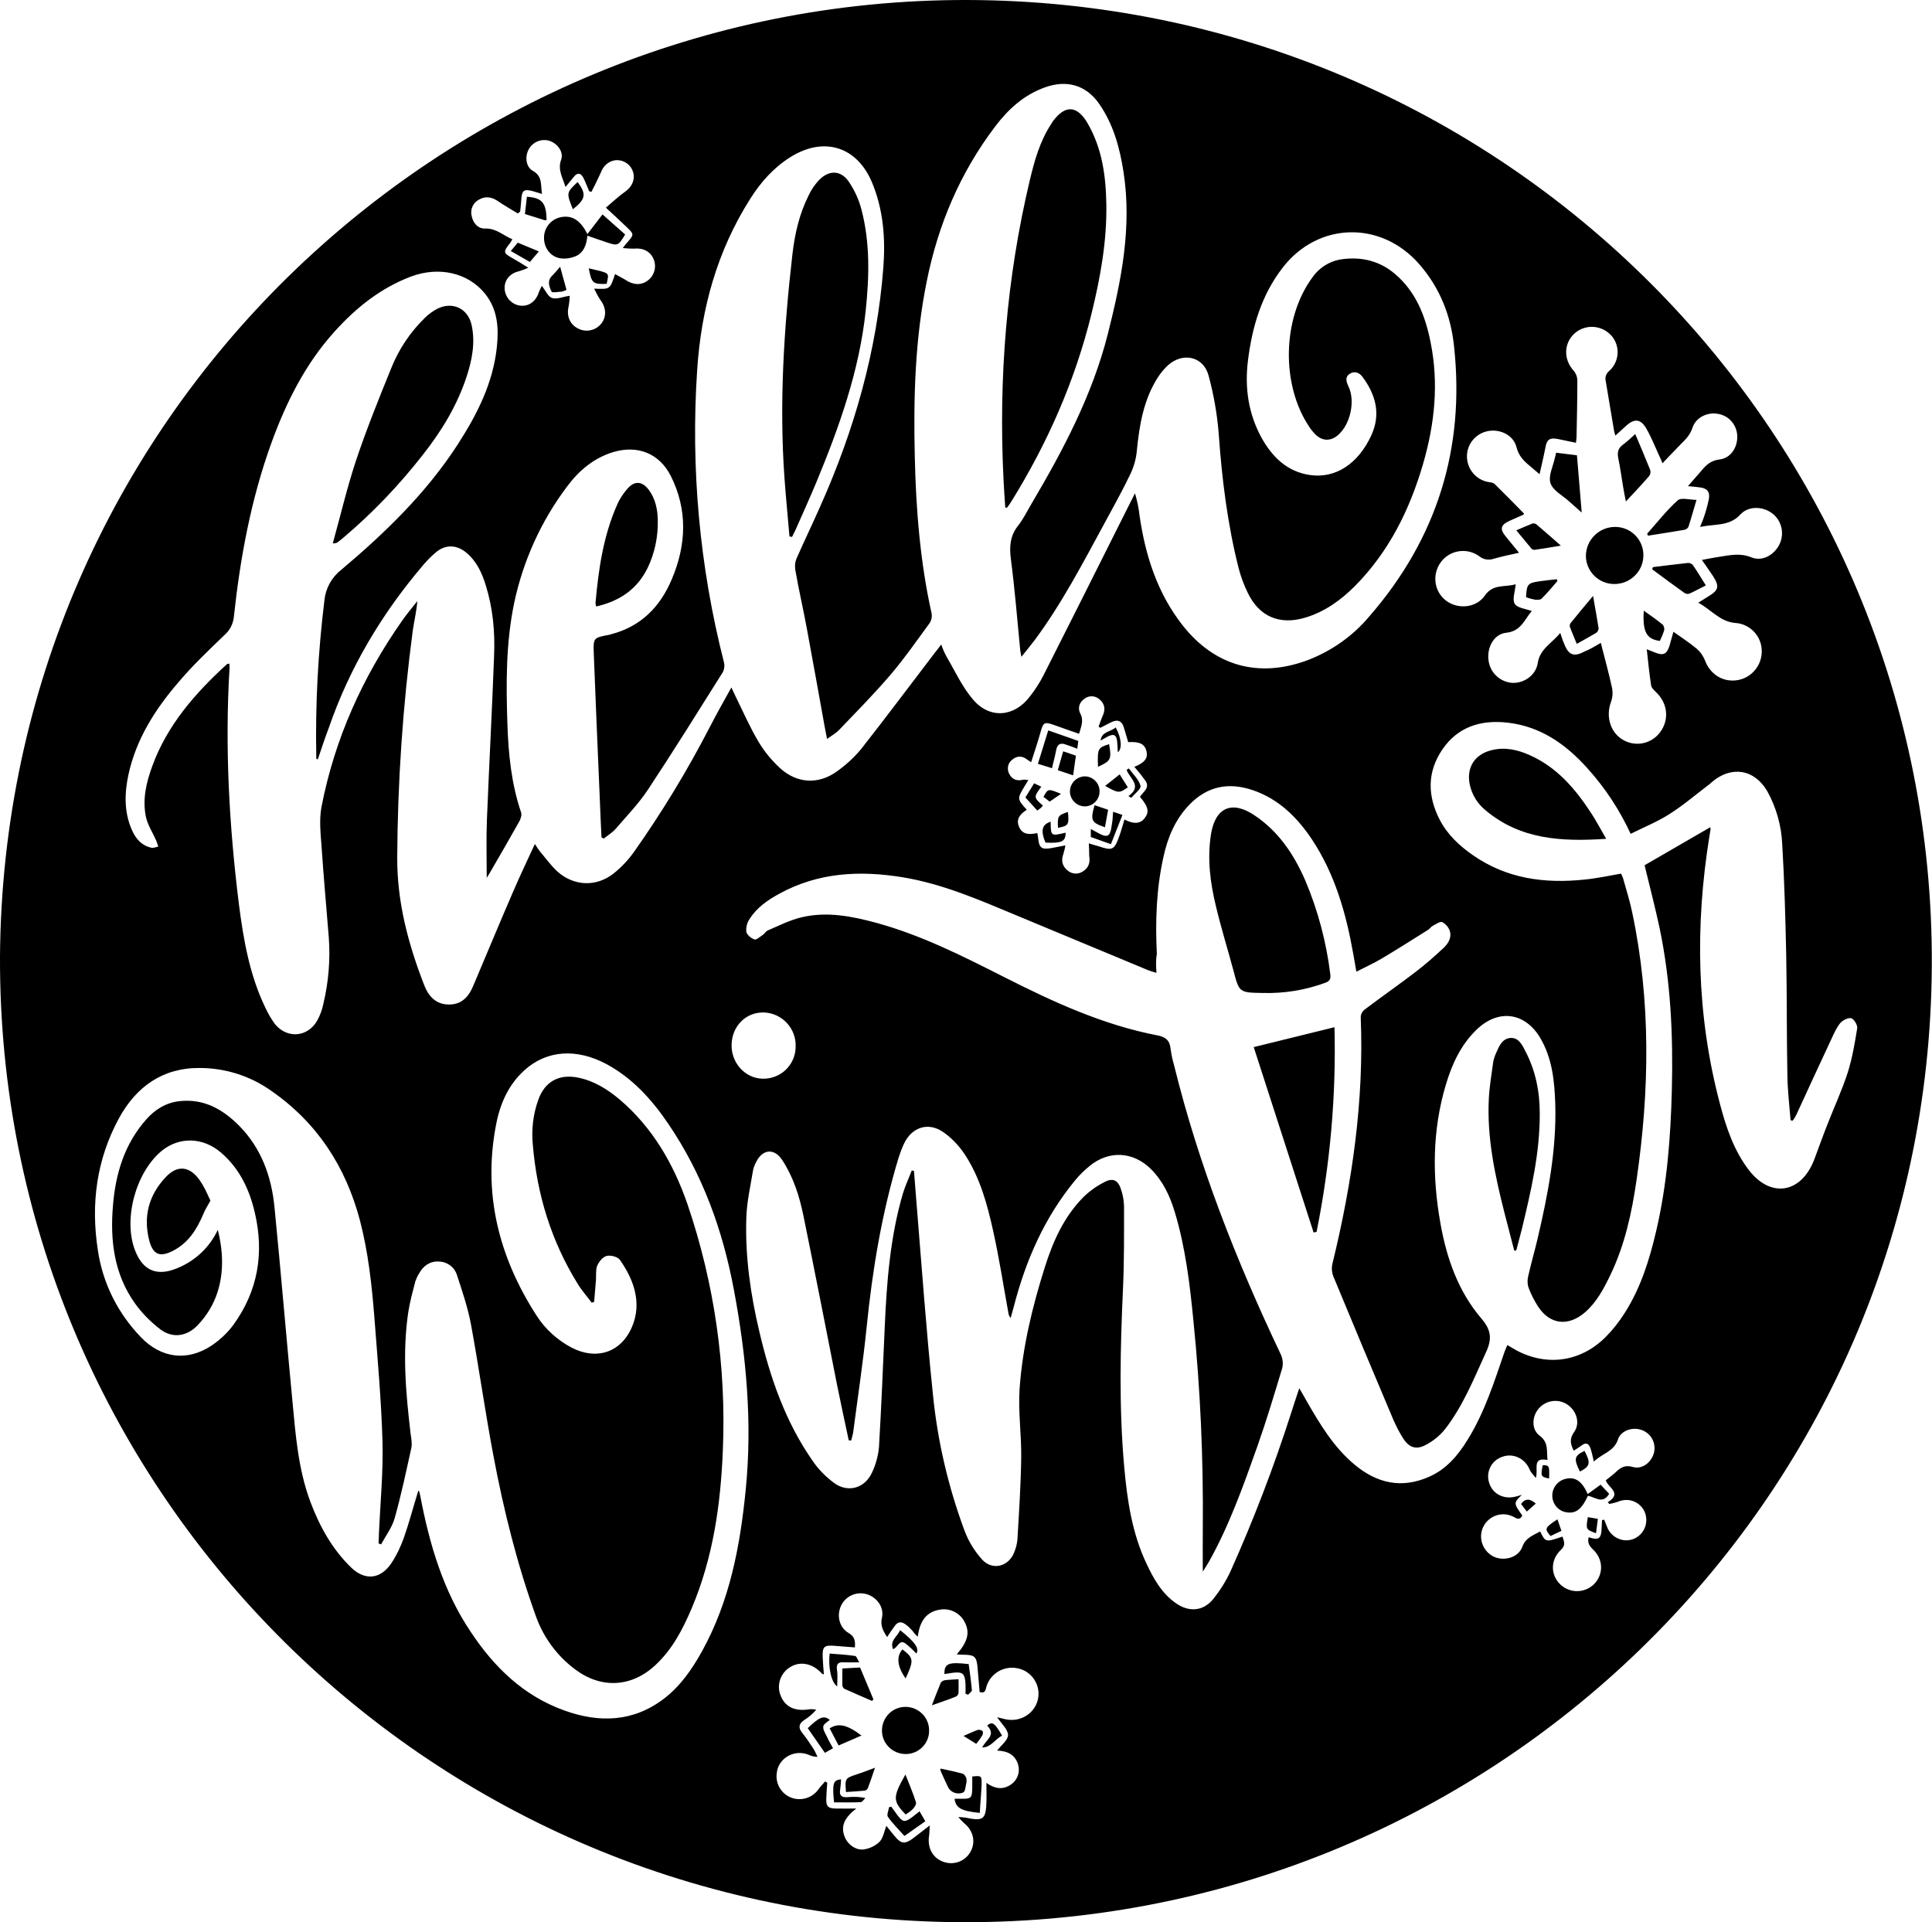
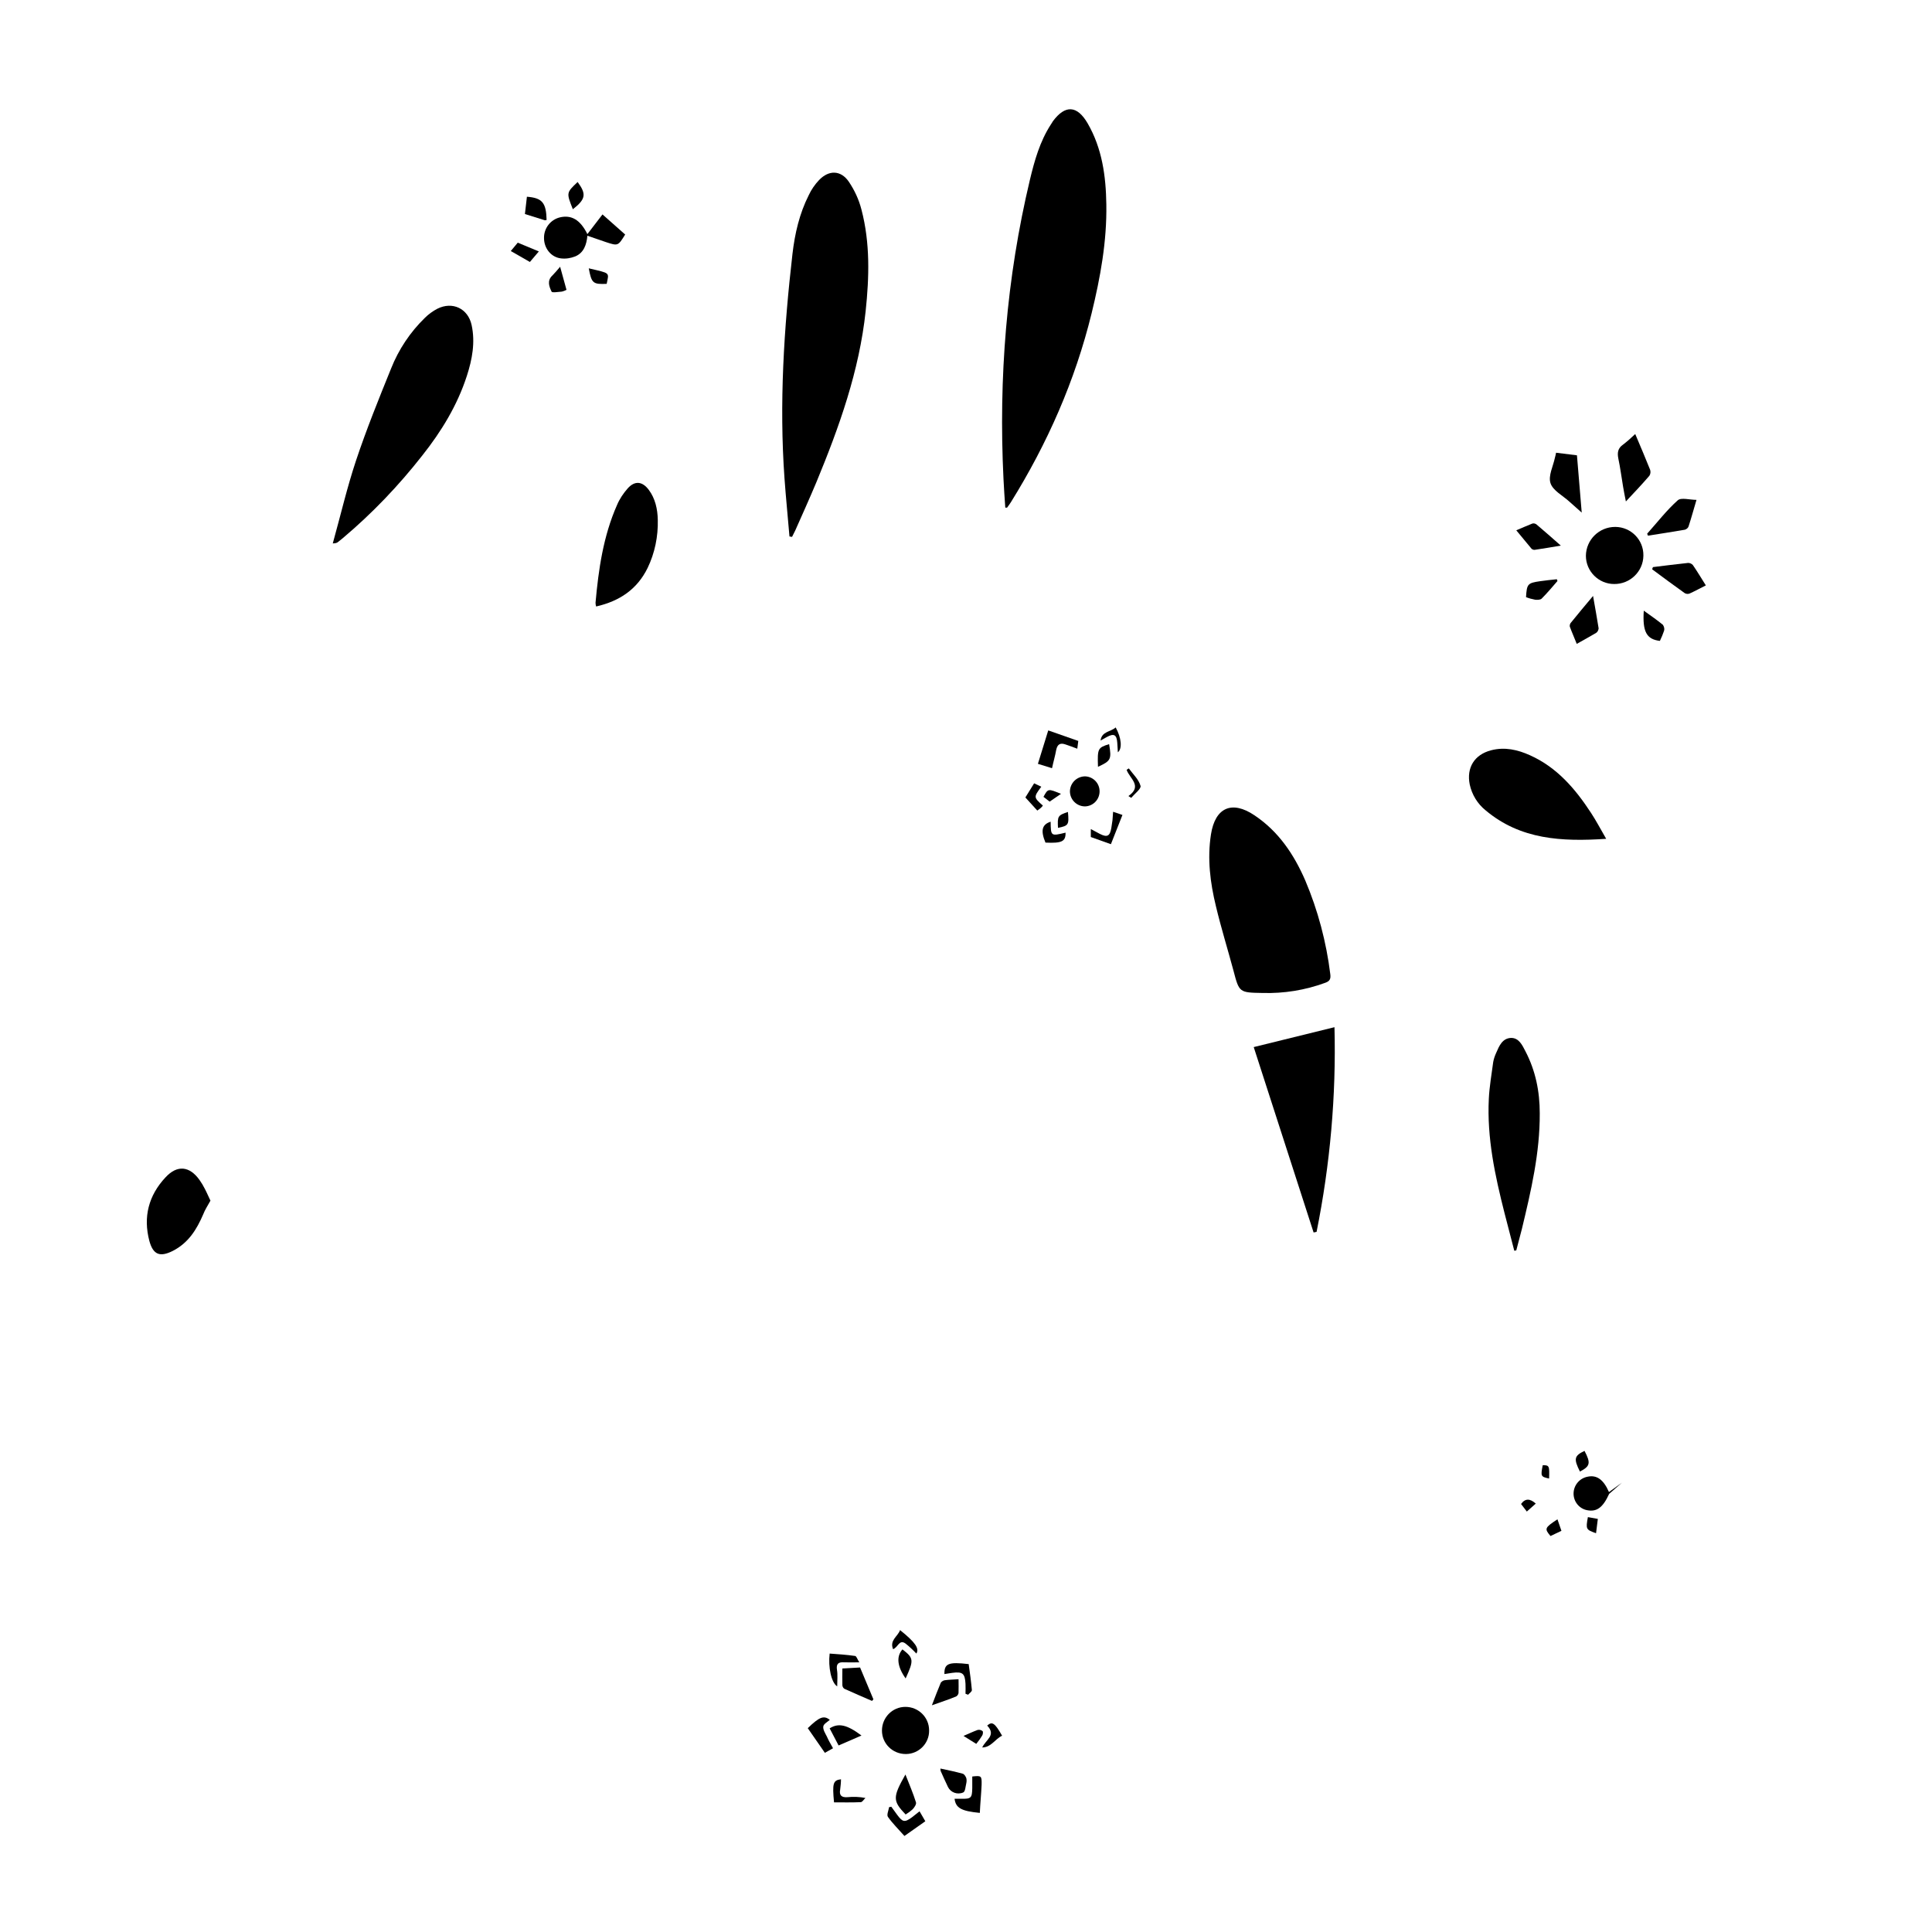
<svg xmlns="http://www.w3.org/2000/svg" xml:space="preserve" style="enable-background:new 0 0 971.3 966.3;" viewBox="0 0 971.3 966.3" y="0px" x="0px" id="Layer_1" version="1.1">
  <title>HelloWinter1</title>
-   <path d="M0,480.7C2,211.2,222.2-0.3,485.9,0c269.8,0.4,486.8,218.7,485.3,485.7c-1.5,269.6-223.5,484.6-493,480.6  C213.1,962.3-1,746.7,0,480.7z M159.8,381.7l-0.7-0.1c-0.1-0.5-0.1-1-0.1-1.5c-0.5-26.2,0.9-52.3,4.1-78.3c0.6-6,3.6-11.5,8.3-15.2  c22.2-18.7,43-38.8,58.8-63.3c9.7-15,17.7-30.8,19.6-48.9c1-9.6,0.4-18.9-6-26.8c-8.5-10.5-23.1-13.8-37.1-8.6  c-15.4,5.8-27.8,15.8-38.6,27.8c-14.7,16.3-24.3,35.6-31.7,56c-10.2,28.2-15.6,57.4-18.8,87c-0.3,3.7-2,7.1-4.8,9.5  c-8,7.7-16,15.3-23.1,23.7c-11.7,13.6-21.2,28.5-25.1,46.3c-2,9.3-2.3,18.7,1.6,27.7c1.9,4.5,4.9,8.1,10,9.2c1,0.2,2.3-0.4,3.4-0.6  c-0.4-1-0.7-2.1-1.1-3.1c-1.7-3.9-4.2-7.6-5.1-11.7c-1.9-8.7,0.1-17.3,3.1-25.5c7.5-20.7,21.6-36.8,37.6-51.4  c0.2-0.2,0.7-0.1,1.2-0.3c0.1,0.7,0.1,1.5,0.1,2.2c-2.4,39.7-0.2,79.3,4.7,118.7c2.3,18,5.4,35.8,13.4,52.3c1.3,2.8,2.9,5.5,4.7,8  c6.1,7.5,16.4,6.7,21.2-1.6c1.5-2.7,2.6-5.6,3.2-8.7c2.6-10.9,3.5-22.1,2.7-33.2c-1.2-15.1-2.6-30.1-3.6-45.2  c-0.5-6.8-1.3-13.8-0.1-20.3c6.6-34.3,20.7-65.5,40.8-94.1c2.3-3.3,5-6.4,7.4-9.5c-0.4,5.2-1.6,10-2.3,14.9  c-5,37.8-7.6,75.9-7.8,114.1c-0.1,22.4,5.6,43.7,13.7,64.4c2.2,5.5,6,9.5,12.6,9.4c6.4-0.1,9.8-4.2,12-9.6c6.8-16,13.4-32,20.3-47.9  c3.3-7.6,6.8-15,10.6-23.2c1.1,1.7,1.8,2.8,2.6,3.8c2.9,3.4,5.5,7.1,8.8,10.1c8.2,7.3,19.4,7.8,28.1,1c4-3.2,7.5-6.9,10.4-11  c14.1-20,26.8-40.9,38-62.6c3.4-6.6,7-13,10.9-20c1,2.1,1.6,3.5,2.3,4.9c3.7,7.5,7.1,15.3,11.4,22.5c2.9,4.9,6.6,9.3,10.8,13.2  c8.6,7.8,19.4,8.3,28.7,1.5c4.5-3.2,8.5-6.9,12-11.1c12.5-15.9,24.6-32.1,36.9-48.2c1-1.3,2.1-2.6,3.4-4.4c0.7,2.1,1.6,4.1,2.6,6  c4.3,7.3,7.9,15.3,13.4,21.7c8.4,9.9,20.8,8.8,28.6-1.6c2.6-3.3,4.9-6.9,6.8-10.6c12.7-25.1,25.3-50.2,37.9-75.4l8.1-16.1  c1.1,3.7,1.9,7.4,2.3,11.2c2.9,20,8.9,38.9,21.6,55.1c16.1,20.5,38.1,26.7,62.6,17.7c12.2-4.6,23-12.2,31.3-22.1  c34-39.1,48.2-84.5,42.6-135.9c-1.6-15.3-7.1-29.3-17.4-41.1c-19.2-22.1-50.9-21.4-68.7,1.6c-10.7,13.8-15.4,29.8-17.5,46.8  c-1.7,13.7,0.2,26.7,6.9,38.9c5.4,9.6,12.8,16.9,24.2,18.6c12.9,1.9,24.3-5.6,30.9-19.9c4.9-10.6,2.3-20.3-4.3-29.3  c-1.6-2.2-4-3.3-6.5-1.7s-1.8,3.9-0.7,6.3c3.6,7.3,1,19.2-5.2,24.5c-3.8,3.3-8.1,3.1-11.6-0.5c-1-1.1-2-2.2-2.8-3.5  c-14.3-21.1-13.7-54.5,1.4-75.1c3.5-5.1,9-8.5,15.1-9.3c9.8-1.3,18.9,0.9,26.5,7.4c10.6,9,15.3,21.2,17.9,34.3  c4.2,20.6,2.1,41-3.7,61c-6.7,23.1-17.2,44.4-34.4,61.7c-7.1,7.1-15.2,12.9-24.9,15.8c-13,3.9-23.3-0.6-29-12.7  c-1.9-3.9-3.4-8-4.5-12.2c-5.6-22.2-8.4-44.8-10-67.6c-0.8-9.9-2.5-19.6-5.1-29.2c-2.6-9.7-13-11.9-20.5-5.1  c-1.8,1.7-3.4,3.6-4.8,5.7c-7.4,11.4-9.5,24.3-10.8,37.5c-0.4,4-1.5,7.9-3.3,11.6c-4,8.4-8.6,16.5-13,24.7  c-10.9,20-21.4,40.3-35.1,58.7c-2,2.6-4.1,5.2-6.6,8.3c-0.3-1.7-0.5-2.5-0.6-3.4c-1.5-15.3-2.7-30.6-4.7-45.8  c-0.8-6.2-0.4-11.6,3.6-16.7c2.7-3.4,4.6-7.4,6.8-11.1c15.9-26.9,30.5-54.5,38.3-85.1c6.8-26.9,12.3-53.9,7.9-81.9  c-1.9-12.1-5.1-23.8-12.2-34c-6.6-9.5-16.3-12.2-27.2-8.3c-10.7,3.8-18.5,11-25.1,19.7c-17.6,23.2-28.7,49.4-34.4,77.9  c-5.9,29.1-6.7,58.5-6,88.1c0.6,26.6,2.7,53,8.5,79c0.2,1.8-0.2,3.6-1.3,5c-6.3,8.6-12.4,17.4-19.3,25.5  c-8.2,9.6-17.1,18.6-25.9,27.8c-1.6,1.7-3.8,2.9-6.1,4.6c-0.5-2.5-0.8-4-1.1-5.6c-3-16.7-6-33.4-9.1-50.1  c-1.8-9.8-4.1-19.6-5.8-29.5c-0.3-2.1,0-4.2,0.9-6.1c3.8-8.6,7.9-17.1,11.7-25.7c17.1-38.3,28.5-78.2,31.7-120.1  c1.1-14.6,0-29-5.7-42.7c-7.6-18.1-24.2-23.2-40.9-12.8c-8.5,5.3-15,12.6-20.3,21c-16.7,26.3-24.7,55.3-26.7,86.1  c-3.3,49.3,1.2,98.8,13.4,146.7c0.5,1.7,0.3,3.6-0.5,5.2c-12.4,19.7-24.7,39.5-37.6,59c-4.7,7.1-10.7,13.3-16.3,19.8  c-1.7,1.9-4,3.3-6,4.9l-1.1-0.7c-0.3-6.8-0.7-13.5-0.9-20.3c-1-24.1-2.1-48.3-3-72.4c-0.3-7.6,0.1-7.6,7.4-9c0.5-0.1,1-0.2,1.5-0.4  c14.9-3.9,24.5-13.8,30.3-27.5c7.4-17.4,8.1-35-0.5-52.1c-5.8-11.4-16.8-15.6-29-11.9c-9.8,3-17.3,9.4-23.2,17.4  c-13,17.3-22,37.2-26.5,58.4c-4.2,20.2-4.1,40.6-3.4,61.1c0.5,15,2,29.9,6.9,44.3c0.4,1.2-0.2,3.1-0.9,4.4  c-4.8,8.6-9.8,17.2-14.8,25.8c-0.6,1.1-1.3,2.1-1.6,2.6c0-9.6-0.3-19.5,0.1-29.4c1.1-27.5,2.6-55,3.6-82.4  c0.5-11.9-0.6-23.8-4.2-35.3c-1.9-6.2-4.6-12.1-9.8-16.4c-4.8-4-10.5-4.2-15.3-0.1c-2.5,2.1-4.7,4.4-6.8,6.9  c-20.6,24.3-36.6,51.2-47,81.3C163.4,370.9,161.6,376.3,159.8,381.7L159.8,381.7z M581.4,489.1c-1.8-0.6-3.1-0.9-4.3-1.4  c-22.3-9.3-44.5-18.5-66.8-27.8c-18.2-7.6-36.4-15.5-56.1-18.8c-21.7-3.6-42.7-2.6-62.4,8.2c-5.9,3.2-11.3,7-14.9,12.6  c-1.3,1.9-1.9,4.2-1.7,6.5c0.2,1.5,2.4,3.3,4.1,3.9c1,0.3,2.8-1.4,4.2-2.3c0.9-0.6,1.5-1.8,2.4-2.2c5.6-2.4,11.1-5.2,16.9-6.6  c12.8-3.1,25.5-0.6,38,2.8c22.5,6.2,43.1,16.6,63.8,27.1c24.7,12.5,49.7,24.1,77.2,29.4c4.2,0.8,6.3,2.5,6.7,6.8  c0.4,2.7,0.9,5.4,1.7,8c12.4,50.5,31.4,98.6,53.7,145.6c1,2.2,1.3,4.7,0.7,7c-4,13.2-7.9,26.3-12.5,39.3c-7,19.7-14,39.5-24.3,57.9  c-0.9,1.6-2,3.2-3.1,5c0-7.7-0.1-14.8,0-22c0.3-34.7-1.2-69.4-4.7-103.9c-1.8-18.5-4-37-9.4-54.9c-2.4-8-5.9-15.5-12-21.6  c-8.9-8.8-21-9.5-30.7-1.6c-2.7,2.2-5.2,4.6-7.4,7.3c-15.4,18.7-24.8,40.2-30.8,63.4c-0.5,2-1.1,3.9-1.6,5.8  c-0.7-0.8-1.1-1.8-1.2-2.9c-2.5-13.7-4.6-27.4-7.6-40.9s-6.6-26.8-14.3-38.5c-3-4.5-6.8-8.5-11.3-11.5c-7.4-4.8-15.4-1.9-19.2,6.1  c-1.1,2.4-2,4.8-2.8,7.3c-8.4,27.8-13.1,56.2-16,85c-1.8,17.7-4.5,35.4-6.8,53.1c-0.3,1.3-0.6,2.6-1,3.9l-1.2-0.1  c-2-9.3-4-18.6-5.9-28c-5.6-28.3-11.1-56.7-16.9-85c-2-9.8-5.1-19.5-10.7-28c-4-6-9.8-5.4-13,1c-0.7,1.3-1.3,2.7-1.6,4.2  c-1.3,8-3.2,16.1-3.4,24.2c-0.6,19.2,2.1,38.1,6.5,56.7c5.4,23.1,13,45.3,26.7,65c3,4.5,6.9,8.4,11.3,11.6c7,4.8,15.2,2.2,18.7-5.5  c1.9-4,3.1-8.4,3.5-12.8c1.2-20.2,2-40.3,2.9-60.5c1-22.6,2.7-45,9.1-66.9c1.2-4,3-7.8,4.5-11.7l1.1,0.3c0.4,4.7,0.7,9.3,1.1,14  c2.7,32.7,5,65.5,8.4,98.1c2.3,23.5,7.7,46.6,15.9,68.7c2,5.4,5.1,10.4,9,14.7c5.3,5.6,13.5,3.2,16.1-4.1c0.8-2,1.3-4,1.5-6.1  c0.8-13.6,1.7-27.2,1.9-40.8c0.2-11.8-1.6-23.6-0.8-35.2c1.5-20.8,6.4-41.1,12.7-61c4.1-13,9.6-25.3,19.4-35.2  c3.3-3.2,7-5.8,11.1-7.8c3.9-1.9,6.4-0.4,7.7,3.7c1,2.8,1.5,5.7,1.6,8.7c0,13.6,0.1,27.3-0.5,40.9c-1.4,30.1-2.1,60.2,0.6,90.3  c1.5,16.6,3.9,33,11.1,48.3c3.6,7.7,7.7,15.1,14.9,20.1c6.7,4.7,13.9,4,18.9-2.3c3.4-4.3,6.3-8.9,8.6-13.9  c11.5-25.7,21.6-52,30.2-78.8c1.3-4,2.6-8.1,4.3-13.1c1.6,2.7,2.6,4.5,3.6,6.3c6.8,11.8,13.7,23.4,24.3,32.2  c11.2,9.3,23.5,12.1,37.2,6.1c8.8-3.8,14.7-10.8,19.6-18.8c8.5-13.7,13.3-29,18.5-44.1c0.4-1.1,0.9-2.1,1.4-3.4l2.7,1.6  c15.7,9.4,33.6,7.4,46.6-5.5c3.7-3.7,6.9-7.8,9.7-12.2c8.1-12.7,12.5-26.9,15.9-41.5c5.4-23.2,7.2-46.8,7.8-70.4  c0.7-27.3-0.5-54.5-6.1-81.4c-2.3-10.8-5.1-21.4-7.6-31.8l33-19.1c0.1,0.2,0.1,0.5,0.2,0.8c-0.2,1.2-0.4,2.5-0.6,3.7  c-7.3,45.2-6.5,90.1,5.3,134.6c3.1,11.8,7,23.4,14.5,33.2c10.8,14.1,25.9,11.9,32.6-4.5c0.3-0.7,0.5-1.4,0.8-2.1  c2-5.3,3.9-10.7,6-16c3.4-8.8,7.4-17.3,10.3-26.3c2.3-7.2,3.6-14.9,4.8-22.4c0.2-1.6-1.6-4.6-3-5s-4.3,1-5.5,2.4  c-1.9,2.3-3.2,5.3-4.5,8.1c-5.9,12.6-11.7,25.2-17.5,37.8c-0.5,1.1-1.2,2.2-1.9,3.2l-1.1-0.2c-0.6-7.5-1.5-15-1.6-22.5  c-0.4-20.3-0.2-40.7-0.6-61c-0.4-18.4-0.9-36.9-2-55.3c-0.4-9.3-3-18.5-7.5-26.6c-6.5-11.2-18.2-13-28-4.5c-0.5,0.4-0.9,0.9-1.4,1.2  c-6.6,5-13,10.5-20,14.9c-6,3.8-12.7,6.5-19.3,9.8c-5.5-11.9-12.7-22.9-21.5-32.7c-10.9-12.2-23.6-21.3-40.4-23.2  c-13.3-1.5-24.9,2-32.7,13.4s-7.6,23.5-1.3,35.6c3.9,7.4,9.9,13,16.7,17.7c17,11.8,36,14.3,56,12.2c6.1-0.6,12.2-1.9,18.4-3  c0.4,0.8,0.7,1.6,1,2.4c1.6,5.7,3.4,11.4,4.6,17.2c9.4,44.6,8.7,89.4,2.2,134.2c-2.4,16.6-5.9,32.9-13.3,48.2  c-3.3,6.8-6.8,13.5-12.7,18.6c-8.5,7.3-17.8,6.1-23.7-3.2c-1.8-2.8-3.3-5.8-4.5-8.9c-0.7-1.8-0.8-3.8-0.4-5.7  c1.4-6.3,3.2-12.5,4.7-18.8c5.3-22.5,9.7-45.1,9-68.3c-0.4-11.5-1.5-22.7-7.5-33c-7.6-12.9-20.9-14.8-31.8-4.5  c-8.1,7.7-12.6,17.5-15.7,27.9c-6.9,23-6.9,46.5-2.7,69.9c3.1,17.4,8.9,34,20.5,47.6c5.2,6,5.4,10.6,2.3,17.2  c-6.1,13.3-11.5,26.9-20.6,38.6c-2.6,3.2-5.8,5.8-9.4,7.7c-5,2.8-8.7,1.5-11.7-3.4c-1.8-2.8-3.3-5.8-4.7-8.9  c-10.2-24.1-20.3-48.2-30.3-72.4c-0.8-2.1-0.9-4.3-0.4-6.4c9.9-40.6,15.9-81.7,14.2-123.7c0-1.5,0.7-2.9,1.9-3.9  c8.6-6.5,17.5-12.7,26.1-19.3c4.7-3.6,9.2-7.6,13.5-11.6c2.4-2.2,4.3-5.2,3.3-8.6c-0.6-1.9-2-3.5-3.8-4.5c-1.1-0.5-3.2,1-4.7,1.8  c-1,0.5-1.6,1.6-2.5,2.1c-7.8,4.9-15.5,9.8-23.4,14.5c-3.9,2.3-8.1,4.2-12.6,6.5c-0.6-3.3-1-6-1.5-8.6c-3.6-20.5-9.2-40.4-20.9-58  c-7.4-11-16.5-20.1-29.5-24.6c-12.3-4.2-23-2.1-32.1,7.3c-7.1,7.4-10.9,16.5-13,26.3c-3.6,16.1-4.1,32.4-3.3,48.8  C581,482.7,581.2,485.6,581.4,489.1z M210.3,749.4c0.4,0.4,0.5,0.4,0.5,0.5c0.2,0.7,0.3,1.4,0.5,2.2c4.6,24.1,11.4,47.5,25.3,68.2  c11.8,17.8,26.5,32.2,47.1,39.6c17.7,6.4,34.8,5.8,50.2-6c8.2-6.3,14-14.7,19-23.7c14-25.3,19.2-52.9,22-81.2  c3.4-34,0.3-67.5-6-100.9c-5.6-29.8-15.7-57.8-32.9-83.1c-8.2-12.1-17.9-22.9-31-30c-15.1-8.1-30.1-7.1-41.3,3  c-8,7.2-12.2,16.7-14.2,26.9c-6.9,34.9,1.2,66.9,20.2,96.4c4.4,6.9,10.5,12.4,17.7,16.2c11.6,6,23,3,29-7.7  c7.1-12.9,2.8-25.8-4.8-36.5c-1.1-1.5-4.6-2.4-6.6-1.9s-3.9,2.9-4.8,5c-0.8,2.1-0.4,4.9-0.6,7.3c-0.3,3.6-0.6,7.2-0.9,10.8l-1.2,0.4  c-2.4-3.2-5.1-6.2-7.2-9.7c-13.2-21.4-20.3-44.7-22.4-69.4c-0.8-7.8,0.1-15.7,2.8-23.1c3.3-9,10.3-12.8,19.7-11  c8.2,1.6,15,5.9,21.2,11.1c16.5,14.1,27,32.3,34,52.5c13.6,39.9,19.6,81.9,17.8,124c-1.1,27.1-4.9,53.8-15.6,79.1  c-4.5,10.6-9.7,20.7-18.3,28.7c-12,11.2-27.3,12-40.4,2.1c-8.9-6.6-15.7-15.8-19.5-26.2c-9.6-26.5-16.4-53.8-21.6-81.5  c-4.1-21.8-7.2-43.8-11.2-65.6c-1.6-8.5-4.4-16.8-7.1-25c-1.3-4-4.9-6.6-9.1-6.7c-4.6-0.2-7.8,2.2-9.9,6c-0.8,1.2-1.4,2.6-1.9,4  c-1.3,5-2.7,10.1-3.5,15.2c-3.1,20.4-1.3,40.8,1.1,61.1c0.3,2.5,0.9,5,0.4,7.4c-2.6,11.8-5.1,23.7-8.4,35.4  c-1.3,4.6-4.5,8.8-6.8,13.1l-1.3-0.5c0.1-1.7,0.2-3.4,0.2-5.1c0.7-15.3,2.2-30.7,1.8-46c-0.6-20.9-2.5-41.8-4.1-62.7  c-1.3-16.4-3.1-32.8-7.3-48.8c-7.2-27-21.6-49.1-44.8-65.1c-10.5-7.4-23-11.3-35.8-11.3c-18.6-0.1-31.9,9.5-40.5,25.3  c-11.3,20.8-14.2,43.1-10.6,66.3c2.4,16.5,10,31.7,21.6,43.7c10.2,10.7,23.5,12.4,35.8,4.1c4.1-2.8,7.7-6.2,10.7-10.2  c12.4-17.1,15.6-36.1,10.8-56.5c-2.7-11.6-7.6-22-16.8-30s-21-8.2-29.8-1.2c-13.2,10.7-19.7,34.5-13.6,50.2c3.9,10.2,11,13.2,21.1,9  c9-3.6,16.4-10.5,20.5-19.3c1,3.9,1.7,8,2,12c0.9,13.5-2.5,25.8-12.1,35.9c-5.4,5.7-12.7,6.8-18.9,2c-4.8-3.7-9.1-8-12.6-12.9  c-10.6-14.8-12.6-31.8-11.1-49.3c1.3-16,5.8-30.9,16.7-43.2c4.4-5,9.8-8.4,16.6-9.2c12.2-1.4,21.7,3.9,30,12.2  c11.3,11.4,16.4,25.7,17.9,41.1c3.2,32.4,5.9,64.9,9,97.3c1.6,17.1,2.9,34.3,9,50.7c4.7,12.5,11,23.9,20.6,33.2  c7,6.7,14.8,5.8,20.2-2.3c2.6-3.9,4.6-8.2,6.2-12.6C205.7,765.5,207.8,757.5,210.3,749.4L210.3,749.4z M804.8,323.2  c2,8,4.1,15.4,5.7,22.9c0.4,2.4,0.2,4.8-0.7,7.1c-2.6,7.4,0,15.5,6.6,19c6.3,3.4,14.1,1.6,18.3-4.2c4.6-6.3,3.7-14.4-2-19.9  c-1-1-2.4-2.2-2.6-3.5c-0.9-5.8-1.5-11.7-2.2-18.2c1.8,0.7,2.8,1.1,3.8,1.5c4.5,1.9,6.3,1.1,7.7-3.5c0.6-2.1,1.2-4.2,1.9-6.8  c4.2,3,8.2,5.6,11.8,8.6c1.8,1.6,3.2,3.6,4.1,5.9c2.6,7,9.2,11.1,16.5,9.8c7.1-1.3,12.2-7.6,12-14.8c-0.1-7.3-5.8-13.3-13-13.9  c-7.9-0.5-12.2-6.6-18.9-10.2c2.2-1.4,3.7-2.3,5.1-3.2c5.2-3.1,5.6-5,2.3-10.2c-1.7-2.6-3.6-5.2-5.6-8.1c3.3-0.6,6.1-1.2,8.9-1.6  c5.3-0.8,10.4-2,16,0.3s11.6-1.3,14.2-6.7c2.5-5.4,1-11.8-3.7-15.4c-4.9-3.7-12.1-3.8-16.1,0.6c-5.5,6-12.7,4.6-20.2,6.2  c0.8-2.1,1.4-3.3,1.8-4.6c1.1-3,1.9-6.1,2.6-9.3c0.7-3.8-0.9-5.6-4.7-6c-1.7-0.2-3.3-0.4-5.8-0.6c2.6-3,4.7-5.4,6.8-7.8  c2.4-2.9,4.8-5.1,9-5.6c5.6-0.6,9.1-5.9,9-11.6c-0.1-5.6-4-10.3-9.5-11.3c-5.4-1.1-11.3,1.7-13,6.9c-1.1,3.4-3.2,5.7-5.6,8  c-3.1,3.1-6.1,6.4-9.5,9.9c-0.7-1.7-1.1-2.8-1.7-3.9c-2.1-4.6-4-9.4-6.5-13.7c-2.8-4.8-6-4.9-10-1.3c-1.7,1.5-3.4,3.1-5.5,5  c-0.4-1.5-0.7-2.4-0.8-3.4c-1.4-7.9-2.6-15.9-4-23.9c-0.5-1.9,0.1-3.9,1.7-5.2c5.2-4.6,5.7-12.6,1.1-17.8c-0.2-0.2-0.3-0.3-0.5-0.5  c-5-5-13-5.2-18.2-0.4c-5.3,5-5.3,12.9-0.4,18.4c1.2,1.3,1.9,3,2,4.8c0,9.5-0.2,19.1-0.4,28.6c0,0.9-0.2,1.8-0.3,3  c-3.2-0.7-6.2-1.3-9.1-1.9c-4.2-0.8-5.6,0.3-6.3,4.5c-0.8,4.2-1.8,8.3-2.9,13.2c-2.1-1.8-3.4-2.9-4.7-4c-3.2-2.6-5.8-5.2-6.9-9.6  c-1.5-6-8.1-9.2-14.2-8.1c-6.1,1.1-10.6,6.3-10.7,12.5c-0.1,6.3,4.3,11.9,10.6,13.1c1.2,0.2,2.7,0.3,3.4,1.1  c5,4.9,9.9,9.9,14.7,14.8c-0.3,0.4-0.3,0.6-0.4,0.6c-2.3,1-4.6,2-6.8,3c-4.6,2.1-5.1,4.1-2,7.9c2.1,2.6,4.2,5.1,6.7,8.2  c-4.5,1-8.6,1.8-12.7,3c-2.6,0.9-5.4,0.4-7.5-1.4c-6.3-4.4-15-2.9-19.4,3.5c-4.2,6.1-3,14.4,2.8,18.9c6,4.6,15.3,3.8,19.6-2.5  c4.2-6.1,10.3-4,15.5-5.7c-0.3,3.8-1.8,7.6-0.5,9.8c1.3,2.2,5.4,2.5,8.6,3.7c-3.7,4.2-5.3,10.1-12.8,10.9c-6.1,0.6-9.7,7.1-9,13.5  c0.6,6.3,5.6,11.2,11.9,11.7c6.1,0.3,12-3.9,12.9-10c1.1-7.1,7.1-9.9,11.3-15.1c0.8,2.3,1.3,4,2,5.5c2.2,5.7,4.9,6.7,10.3,3.8  C799.5,326.4,802,324.8,804.8,323.2z M446,823c-2.2-3.3-3.5-6-2.6-9.7c1.2-5.3-2.6-10.4-7.8-11.9c-5.1-1.4-10.5,1-12.8,5.9  c-2.3,5-0.8,11,3.9,13.7c3.1,1.8,3.3,4.1,3.1,7.2c-3.6-0.3-6.9-0.5-10.3-0.8c-5.2-0.4-6.1,0.4-5.9,5.8c0.1,2.8,0.4,5.7,0.6,8.5  c-0.5,0-1-0.2-1.3-0.7c-4.7-4.9-10.8-6-15.8-2.8c-4.8,3-6.8,9.1-4.6,14.3c2.2,5.7,7.3,8,14.4,6.8c1.2-0.1,2.3,0,3.5,0.2  c-1.8,2.1-3.9,3.9-6.2,5.3c-2.5,1.7-3,3.7-1,6.2s3.7,5,5.4,7.6c1,1.4,1.6,3,2.4,4.6c-1.5,0-3-0.3-4.4-1c-7.3-3-15.4,1.7-16.1,9.3  c-0.7,5.2,2.3,10.3,7.2,12.2c5.2,2,11,0.1,14.1-4.6c0.9-1.2,2-2.3,3-3.5l1.1,0.6c-0.2,2.7-0.4,5.4-0.5,8c-0.1,3.9,0.8,4.9,4.7,5  c3.3,0.1,6.5,0,10.4,0c-6,4.6-7.8,8.8-6,13.8c1.4,4.1,5.8,7.5,10.1,6.7c2.9-0.5,5.5-1.8,7.6-3.8c1.8-1.9,2.3-5.1,3.4-8  c1.4,1.7,2.8,3.6,4.3,5.3c3.1,3.8,5.1,4,9.1,1c2.6-1.9,5-3.9,8.4-6.5c-0.1,2.3-0.1,3.7-0.3,5.1c-1,6.2,1.9,11.5,7.5,13.3  c5.2,1.7,10.8-0.5,13.4-5.3c2.7-5,1.2-10.8-3.6-14.5c-0.9-0.9-1.8-1.8-2.6-2.8c2.1,0,4.2,0.3,6.3,0.8c5.8,0.9,7.2-0.2,7.7-5.9  c0.3-4,0.1-8,0.1-12.1c3.9,2.8,8.1,3.8,12.4,0.8c3.2-2.2,4.6-6.1,3.6-9.8c-1.5-5.3-5.6-7.1-10.6-7.2c2-2.7,5.5-5.3,5.5-7.9  c-0.1-2.8-3.3-5.6-5.5-8.9c1.6,0.4,2.8,0.7,4.1,1c8.7,2,17-4.5,16.7-13.2c-0.2-6.3-4.9-11.6-11.1-12.5c-6.5-1.1-12.9,2.7-15,9  c-0.5,1.6-0.4,4-3.5,3c-0.4-4.3-0.7-8.6-1.1-12.9c-0.5-4.8-1.6-5.7-6.3-5.8c-1.3,0-2.5-0.1-4.1-0.2c5.6-6.5,6.7-11,4-16.2  c-2.2-4.4-6.9-6.9-11.7-6.4c-7.7,0.9-10.9,6-11.9,13.7c-1.1-0.9-2-2-2.8-3.1c-0.9-1-1.9-2-3-2.8c-2.2-1.8-4.2-1.9-5.9,0.7  C448.4,819.3,447.3,821,446,823z M765.1,751.5c-4.2,4.1-4.2,4.1,0.2,10.4c-1.4,2.9-3.1,1.2-4.9,0.4c-5.6-2.6-12.2-0.1-14.8,5.5  c-2.5,5.4-0.2,11.8,5,14.6c5.2,2.7,12.7,0.8,14.7-4.7c1.7-4.7,5.5-5.8,9-7.8c2.7,5.5,2.7,5.5,11.2,2.6c0.8,2.3,1.8,4.3-0.7,6.6  c-5.4,5-5.4,12.7-0.3,17.5c4.8,4.5,12.2,4.4,16.9-0.2c4.9-5,4.7-12.6-0.6-17.5c-1.9-1.8-2.8-3.5-2.1-6.1c5,1.7,6.3,0.8,6.5-4.4  c0.1-1.4,0.1-2.8,0.2-4.2l1.1-0.2c0.4,1.1,0.9,2.2,1.3,3.3c2.4,6.8,10.7,9.3,16.1,4.8c3.9-3.2,4.9-8.7,2.4-13.1c-2.8-4.5-8-6.1-13-4  c-1.4,0.5-2.8,0.8-4.2,1.1l-0.8-0.9c7.5-4.6,0.1-7.3-1-11c1.7-1.4,3.4-2.6,4.9-4c2.5-2.4,4.7-3.9,8.7-2.7c4.8,1.4,9.6-2.5,10.7-7.5  c1-4.9-1.8-9.7-6.6-11.2c-4.5-1.5-10.2,0.5-11.6,4.9c-2,6.1-8,7-12.1,11.1c-0.6-2.6-1-4.5-1.6-6.4c-0.8-2.5-2.2-3.6-4.6-1.7  c-1.2,0.9-2.5,1.7-3.9,2.6c-1.8-3.4-2.2-6.1,0.2-9.4c3.1-4.4,1.3-10.5-3.3-13.7s-10.9-2.3-14.5,1.9c-3.5,4-3.8,10.6,0.5,13.7  c4.5,3.4,3.4,7.6,3.9,12.2c-8.1-1.6-4.4,4.7-5.9,9c-1.4-1.8-2.5-2.8-3-4c-2.2-5.6-8.1-8.6-13.6-6.7c-5.5,1.7-8.6,7.5-6.9,13  c1.6,5.5,7,8.5,12.9,7.2C762.5,752.3,763.4,752,765.1,751.5z M297.3,96.5l-1.1-0.4c-1-2.2-1.8-4.5-2.9-6.7c-1.3-2.4-2.9-2.9-4.8-0.5  c-1.3,1.6-2.6,3.1-4.2,5.1c-1.5-4.9-4-8.6-2.2-13.7c1.4-3.8-1.7-8-5.6-9.4c-4-1.4-8.5,0.3-10.6,4s-1.6,9,2,11  c5,2.8,3.8,7.1,4.6,11.6c-2-0.6-3.5-1.1-5-1.5c-4.1-1-5.1-0.2-5.4,4c-0.1,2.1-0.4,4.3-0.6,6.4l-1.2,0.9c-3.4-2.1-6.8-4-10-6.2  c-3.1-2.1-6.2-2.6-9.4-0.8c-3,1.5-4.6,4.9-3.8,8.2c0.7,3.6,3.1,6.5,6.8,6.4c5.6-0.2,9.1,3.5,13.7,5.4c-0.5,0.8-0.8,1.3-1.1,1.8  c-3.7,4.7-3.6,5,1.5,7.9c2.2,1.2,4.4,2.6,7.6,4.6c-1.5,0.7-3.1,1.3-4.8,1.8c-4.4,1-7.3,4.4-7.1,8.7c0.2,4.2,3.3,7.8,7.5,8.5  c4.4,0.7,8.1-1.9,9.6-6.4c0.5-1.2,1-2.4,1.6-3.5c1.9,2.4,3.1,5.4,5.1,6.1c2.4,0.8,5.4-0.6,8.9-1.1c0,1.7-0.2,3.5-0.5,5.2  c-1.2,4.8,0.5,9.2,4.8,11.3c3.9,2,8.7,1,11.5-2.4c2.9-3.5,2.6-8.3-0.5-12.2c-1.1-1.7-2.1-3.6-3-5.5c8,0.4,8,0.4,10.5-7.3  c1.7,0.9,3.4,1.8,5.1,2.8c3.9,2.7,8,3,11.4,0.4c3.3-2.5,4.5-6.9,2.9-10.7c-1.6-3.9-5.3-5.8-10-5.3c-1.8,0-3.7-0.1-5.5-0.3  c1.1-1.5,1.7-2.2,2.4-3c3.3-3.7,3.3-4-0.4-7.5c-3.2-3.1-6.5-6.1-10.5-9.8c3.4-2.9,6.5-5.8,9.9-8.2c3.2-2.3,4.9-5.9,3.8-9.7  c-1.1-3.6-4.4-6-8.1-6c-3.9,0.1-6.9,2.7-8.2,6.4C300.4,90.4,298.9,93.5,297.3,96.5L297.3,96.5z M547.4,424c2.2,0.7,3.5,1,4.8,1.4  c7,2.4,8,2,10.5-5c1-2.7,1.7-5.5,2.6-8.4c4.7,2.4,7.9,2.2,10.1-0.6c2.5-3.1,2-5.8-2.3-10.8c1.4-2.4,5.1-4.3,2.9-7.9  c-1.8-2.5-3.7-4.9-5.7-7.2c5.1-2,6.9-4.3,6.1-7.8s-3.3-5-9.2-4.6c-0.8-2.6-1.5-5.2-2.3-7.7c-1-3.1-3.1-3.7-5.8-2.5  c-2,0.9-3.9,2-5.9,3l-0.9-0.6c0.7-1.8,1.3-3.7,2.1-5.5c1.4-3.1,1.1-5.8-1.5-8.1c-2.1-2-5.3-2.2-7.6-0.5c-2.7,1.8-3.6,4.8-2.2,7.5  c1.9,3.6,0.4,6.6-0.6,10.2c-4.4-1.5-8.6-3-12.8-4.5c-4.6-1.6-5.2-1.2-6.5,3.4c-1.4,5.1-3.1,10-4.8,15.4c-1-0.7-1.4-0.9-1.8-1.2  c-2.6-2.1-5.3-2.2-7.8,0c-2.2,1.7-2.7,4.7-1.4,7.1c1.4,2.7,3.8,3.7,6.9,2.9c0.9-0.1,1.8,0,2.7,0.2c-0.8,1.2-1.3,2.1-1.8,2.9  c-3.9,6.5-3.9,6.5,1,12c-3.1,2-5.6,4.5-3.9,8.5c1.7,4.2,5.4,4,9.2,3.2c0.2,0.9,0.3,1.6,0.4,2.4c0.5,5.1,1.7,6.1,7,5.1  c2-0.4,4-0.8,6.7-1.3c-0.2,1.5-0.6,2.9-1,4.3c-1.2,3.3-0.6,6.1,2.1,8.3c2.2,1.9,5.3,2.1,7.7,0.5c2.8-1.7,3.8-4.4,3.2-7.7  C547.6,428.3,547.5,426.2,547.4,424L547.4,424z M367.8,525.2c-0.2,9.2,6.8,16.9,15.6,17.1c9,0.2,16.4-6.8,16.6-15.8  c0-0.1,0-0.1,0-0.2c0.4-9.2-6.7-16.9-15.9-17.3c-0.1,0-0.2,0-0.3,0C374.9,508.9,368,515.9,367.8,525.2z" />
  <path d="M505.4,255.2c-0.3-4.8-0.7-9.6-0.9-14.4c-2.5-50.8,1.5-101,13.3-150.5c2.3-9.6,5-19.2,10.5-27.7c0.3-0.5,0.7-1,1-1.6  c6.2-8.4,12.2-8.1,17.5,1c7.3,12.6,9.2,26.6,9.4,40.8c0.3,18.6-3,36.7-7.4,54.7c-8.3,33.9-22.2,65.4-40.6,95  c-0.6,0.9-1.2,1.8-1.9,2.7H505.4z" />
  <path d="M396.9,269.7c-0.8-9.7-1.8-19.4-2.5-29.2c-2.7-37.7-0.3-75.3,4-112.8c1.2-10.3,3.5-20.3,8.2-29.6c1.3-2.8,3.1-5.4,5.2-7.6  c4.9-5.1,10.9-5,14.9,0.8c2.9,4.3,5.1,9,6.4,14.1c4.4,16.8,3.9,33.9,2.1,51c-3.2,30.1-13.3,58.3-24.8,86.1  c-3.4,8.1-7,16.1-10.6,24.2c-0.5,1.1-1.1,2.1-1.6,3.2L396.9,269.7z" />
  <path d="M167.3,273.2c4-14.4,7.2-28.2,11.7-41.7c5.2-15.6,11.4-30.9,17.6-46.2c3.8-9.6,9.6-18.3,17-25.5c1.8-1.8,4-3.4,6.3-4.6  c7.6-3.8,15.4-0.1,17.2,8.2c1.9,8.7,0.3,17.3-2.4,25.6c-4.8,14.8-12.8,27.9-22.4,40c-11.9,15.2-25.2,29.1-39.9,41.5  c-0.9,0.8-1.9,1.5-2.9,2.3C168.7,273.1,168,273.2,167.3,273.2z" />
  <path d="M299.7,304.9c-0.2-0.6-0.3-1.3-0.3-1.9c1.5-16.8,3.9-33.5,10.8-49.1c1.3-3.1,3.2-5.9,5.4-8.4c3.6-4,7.4-3.5,10.6,0.8  s4.4,9.6,4.5,15.1c0.2,8.3-1.5,16.6-5.1,24.1C320.3,296.3,311.5,302.2,299.7,304.9z" />
  <path d="M634.8,499.2C623,499,623,499,620.1,487.9c-2.9-10.8-6.2-21.4-8.8-32.3c-2.9-11.9-4.4-23.9-2.5-36.1  c2.1-13.5,10.5-17.3,21.9-9.6c12.1,8.1,19.8,19.6,25.5,32.7c6.4,15.1,10.6,31,12.6,47.2c0.3,2.4-0.3,3.5-2.6,4.3  C656.1,497.8,645.5,499.5,634.8,499.2z" />
  <path d="M670.9,516.4c0.9,34.5-2.2,69.1-9,102.9l-1.5,0.3l-30.1-93.2L670.9,516.4z" />
  <path d="M807.5,421.7c-22.4,1.5-43.1,0.4-60.6-14.3c-4.1-3.3-6.9-7.9-8-13c-1.7-8.4,2.3-15,10.7-17.2c6.9-1.8,13.4-0.3,19.6,2.5  c13.6,6.1,22.8,16.9,30.7,29C802.4,412.5,804.6,416.7,807.5,421.7z" />
  <path d="M761.3,628.8c-1.6-6.3-3.3-12.6-4.9-18.9c-4.8-18.9-8.9-37.9-7.9-57.6c0.3-6.1,1.4-12.3,2.2-18.4c0.3-1.6,0.8-3.1,1.5-4.6  c1.5-3.5,3.1-7.3,7.4-7.5c4-0.1,5.7,3.6,7.3,6.7c5.1,9.8,7.2,20.2,7.2,31.2c0.1,19.9-4.4,39.1-9,58.2c-0.9,3.6-1.9,7.1-2.8,10.7  L761.3,628.8z" />
  <path d="M105.8,603.6c-1.5,2.7-2.8,4.7-3.6,6.8c-3.3,7.7-7.5,14.5-15.4,18.5c-6.4,3.2-9.8,1.9-11.7-5c-3.2-12.1-0.4-22.9,8.1-32  c5.9-6.4,12.1-5.7,17.1,1.3c1,1.4,1.9,2.9,2.7,4.5C104.1,599.8,105,602,105.8,603.6z" />
  <path d="M811.5,293.6c-7.8,0-14.2-6.4-14.2-14.2c0.1-8.1,6.7-14.5,14.7-14.5c0.1,0,0.1,0,0.2,0c7.8,0.1,14.1,6.5,14,14.3  c0,0.1,0,0.1,0,0.2C826.1,287.3,819.5,293.7,811.5,293.6L811.5,293.6z" />
  <path d="M822.1,218.2c2.7,6.4,5.2,12.2,7.5,18c0.3,1,0.2,2.1-0.4,3c-3.6,4.2-7.4,8.2-11.8,12.9c-0.6-2.9-1-5.1-1.4-7.4  c-0.8-4.7-1.4-9.5-2.4-14.2c-0.6-3-0.2-5.2,2.4-7C818.1,221.9,820.1,220.1,822.1,218.2z" />
  <path d="M782.3,227.6l10.5,1.3l2.4,28.8c-2.6-2.3-4.5-4-6.3-5.6c-3.3-3-8.2-5.5-9.4-9.2s1.3-8.4,2.2-12.7  C782,229.3,782.1,228.5,782.3,227.6z" />
  <path d="M828.1,268.3c5.1-5.7,9.8-11.8,15.4-16.8c1.7-1.5,6-0.2,9.4-0.2c-1.4,4.7-2.6,9.1-4,13.4c-0.3,0.8-1,1.3-1.8,1.6  c-6.2,1.1-12.4,2-18.6,3L828.1,268.3z" />
  <path d="M831,285.1c5.9-0.7,11.8-1.5,17.7-2.1c0.9,0,1.8,0.4,2.4,1.1c2.2,3.2,4.1,6.4,6.5,10.2c-2.8,1.4-5.5,2.9-8.2,4.1  c-0.8,0.3-1.7,0.2-2.4-0.2c-5.5-3.9-11-8-16.4-12L831,285.1z" />
  <path d="M800.9,299.6c1.1,6.2,2,11.3,2.8,16.3c-0.1,0.9-0.5,1.8-1.3,2.3c-3,1.8-6.2,3.5-9.7,5.5c-1.2-3.1-2.5-5.9-3.5-8.7  c-0.1-0.7,0.1-1.5,0.6-2C793.2,308.8,796.7,304.6,800.9,299.6z" />
  <path d="M784.7,274.3c-4.8,0.8-8.9,1.5-13,2.1c-0.6,0.1-1.2-0.1-1.7-0.5c-2.5-3-5-6-7.7-9.3c2.9-1.2,5.5-2.4,8.1-3.4  c0.7-0.2,1.4,0,2,0.4C776.4,267,780.3,270.4,784.7,274.3z" />
  <path d="M826.4,307c3.6,2.6,6.7,4.7,9.6,7.1c0.6,0.9,0.9,2,0.6,3c-0.6,1.7-1.3,3.5-2.1,5.1C827.8,321.4,825.7,317.6,826.4,307z" />
  <path d="M783,292.1c-2.6,3-5.1,6-7.9,8.8c-0.6,0.7-2.2,0.7-3.3,0.6c-1.6-0.3-3.1-0.7-4.6-1.3c0.4-6.6,0.8-7.1,7-8  c2.8-0.4,5.6-0.7,8.5-1L783,292.1z" />
  <path d="M455.3,881.8c-6.5,0-11.9-5.2-11.9-11.8c0-6.5,5.2-11.9,11.8-11.9c6.5,0,11.9,5.2,11.9,11.8v0.1c0.1,6.4-5.1,11.7-11.5,11.8  C455.5,881.8,455.4,881.8,455.3,881.8z" />
  <path d="M438.4,855.1c-4.6-2-9.3-4-13.9-6.1c-0.6-0.4-0.9-1-1-1.7c-0.1-2.8,0-5.6,0-8.5l8.9-0.5l6.7,16L438.4,855.1z" />
  <path d="M492.6,911.4c-9.4-0.9-12.1-2.5-12.7-7.1c1.1,0,2.2,0,3.3,0c5,0.1,5.5-0.4,5.6-5.3c0-2,0-3.9,0-5.9c4.6-0.5,4.8-0.4,4.7,4.2  C493.3,901.9,492.8,906.7,492.6,911.4z" />
  <path d="M455.2,892.1c2,5.1,3.9,9.5,5.3,14c0.3,0.9-0.8,2.6-1.7,3.5c-1.1,1-2.2,1.8-3.5,2.6C448.8,905.4,448.7,903.6,455.2,892.1z" />
  <path d="M462.3,910.6l2.9,5l-10.5,7.4c-2.9-3.3-5.9-6.2-8.3-9.6c-0.7-1,0.3-3.2,0.6-4.9l1.1-0.2l2.9,4c2.8,3.8,3.8,4,7.5,1.3  C459.7,912.7,460.8,911.8,462.3,910.6z" />
-   <path d="M425.3,900.9c-0.5-6.9-0.5-6.9,5.5-8.9c2.8-0.9,5.5-2,9.1-3.3c-1.4,4.1-2.4,7.2-3.6,10.3c-0.3,0.6-0.9,1.1-1.6,1.2  C431.6,900.5,428.6,900.7,425.3,900.9z" />
  <path d="M472.8,889.1c3.8,0.8,7.6,1.6,11.2,2.6c0.8,0.2,1.5,1.4,1.8,2.2c0.2,0.8,0.2,1.7,0,2.6c-0.4,1.6-0.5,4.1-1.5,4.6  c-2.9,1.3-6.3,0.1-7.7-2.7c-1.3-2.7-2.5-5.4-3.7-8.1C472.8,889.9,472.8,889.5,472.8,889.1z" />
  <path d="M468.5,857.3c1.7-4.4,3-7.9,4.5-11.4c0.5-0.6,1.2-1.1,2-1.2c2.1-0.3,4.2-0.3,6.9-0.5c0,2.4,0.1,4.7,0,6.9  c-0.1,0.7-0.5,1.3-1.1,1.7C477.1,854.4,473.2,855.6,468.5,857.3z" />
  <path d="M418.8,878.9l-4.1,2.3l-8.6-12.4c5.9-5.7,8-6.5,11.1-4.2c-1.2,1.1-3.2,2.1-3.3,3.4c-0.2,1.6,1,3.4,1.8,5  C416.5,874.9,417.6,876.7,418.8,878.9z" />
  <path d="M420.9,847.8c-3-1.9-4.6-9.7-3.8-16.5c4.3,0.3,8.6,0.6,12.8,1.2c0.7,0.1,1.1,1.6,2.1,3.2c-3.2,0-5.4,0.1-7.6,0  c-2.9-0.2-4.1,0.7-3.6,3.9C421.2,842,420.9,844.6,420.9,847.8z" />
  <path d="M433.1,872.5l-11.5,5l-4.5-8.6C421.5,866.1,425.8,867,433.1,872.5z" />
  <path d="M474.8,841.6c-0.1-5.3,2-6.2,12.2-5c0.6,4.3,1.2,8.6,1.6,13c0.1,0.8-1.2,1.6-1.9,2.4l-1.3-0.5c0-1.7,0.1-3.3,0-5  c-0.3-5.2-1.4-6.2-6.7-5.5C477.5,841.2,476.3,841.4,474.8,841.6z" />
  <path d="M419.3,906.1c-0.9-9.6-0.5-11.1,3.5-11.6c0,1.7-0.2,3.4-0.4,5.1c-0.6,3,0.7,4.1,3.6,3.9c3-0.3,6.1-0.2,9.1,0.4  c-0.8,0.7-1.5,2-2.3,2.1C428.3,906.2,423.9,906.1,419.3,906.1z" />
  <path d="M453.7,829.2c5.7,4.4,5.8,5.4,1.6,14.6C451.1,837.9,450.5,832.8,453.7,829.2z" />
  <path d="M449,829.1c-1.9-4.5,2.4-6.4,3.5-9.6c7.6,6.1,9.8,9.2,8.2,11.8c-1.7-1.8-3.5-3.5-5.4-5C452.1,823.9,451.5,828.2,449,829.1z" />
  <path d="M493.8,878.5c1.8-3.9,7.2-6.1,2.5-11c2.5-2.2,3.8-1.4,7.5,5.1C500.3,874.2,498.3,878.5,493.8,878.5z" />
  <path d="M484.4,872.7c2.8-1.2,4.9-2.2,7.1-3c0.9-0.2,1.8,0,2.5,0.6c0.3,0.3,0.2,1.6-0.2,2.2c-0.9,1.5-1.9,2.9-3,4.2L484.4,872.7z" />
-   <path d="M809,751c-3.3,5.5-7.2,1.5-10.7,1c-3.2,7-6.3,9.2-11.2,8.2c-3.9-0.8-6.7-4.3-6.7-8.3c0-4.1,2.9-7.7,7-8.5  c4.6-1,8,1.3,10.8,7.7l6.5-4.7L809,751z" />
+   <path d="M809,751c-3.2,7-6.3,9.2-11.2,8.2c-3.9-0.8-6.7-4.3-6.7-8.3c0-4.1,2.9-7.7,7-8.5  c4.6-1,8,1.3,10.8,7.7l6.5-4.7L809,751z" />
  <path d="M794.3,739.8c-3.2-6.4-2.9-7.9,2.3-10.4C799.8,735.5,799.5,737.1,794.3,739.8z" />
  <path d="M783,763.8l2,5.8l-5.5,2.6C776.4,768.5,776.5,768.1,783,763.8z" />
  <path d="M798.3,762.7l5,0.9l-0.9,7.2C797.3,769,797.2,768.8,798.3,762.7z" />
  <path d="M772.1,755.9l-4.5,4l-2.9-3.8C766.8,753.2,769.2,753.3,772.1,755.9z" />
  <path d="M778.8,743.3c-4.2-0.9-4.3-1.1-3.2-6.7C778.9,736.6,779,736.9,778.8,743.3z" />
  <path d="M295.3,117.7l7.6-9.9l11.4,10.1c-3.6,5.8-3.6,5.8-9.7,3.8c-2.9-1-5.8-2-9.3-3.2c-0.4,4.5-1.8,8.6-6.1,10.4  c-2.3,0.9-4.7,1.3-7.2,1c-5-0.6-8.5-5.1-8.5-10.2c-0.1-4.9,3.2-9.2,7.9-10.4C287.2,107.9,291.7,110.4,295.3,117.7z" />
  <path d="M263.9,107.6l1-8.7c7.7,0.6,9.7,3,9.9,11.7c-0.3,0.1-0.7,0.1-1,0.1C270.5,109.7,267.3,108.7,263.9,107.6z" />
  <path d="M281.6,134.1l3.2,11.6c-0.7,0.4-1.5,0.7-2.3,0.9c-1.8,0.1-4.9,0.7-5.2,0c-1.2-2.5-2.4-5.5,0.4-8.1  C278.9,137.3,280,136,281.6,134.1z" />
  <path d="M270.9,126.4l-4.5,5.3l-9.6-5.5l3.5-4.2L270.9,126.4z" />
  <path d="M288,105.2c-3.3-8.3-3.3-8.3,2.4-13.7C294.9,97.6,294.5,100.1,288,105.2z" />
  <path d="M296,134.9c11,2.6,10.2,1.9,9,7.8C298.1,143,297.4,142.4,296,134.9z" />
  <path d="M545.5,405.4c-4.2,0-7.6-3.4-7.6-7.6c0.1-4.2,3.5-7.5,7.7-7.5c4.2,0.2,7.4,3.7,7.2,7.9C552.6,402.2,549.4,405.3,545.5,405.4  L545.5,405.4z" />
  <path d="M541.6,376.4c-2.3-0.9-4.1-1.5-5.8-2.1c-2.7-1-4.2-0.2-4.8,2.7c-0.5,2.9-1.4,5.9-2.1,9.2l-7.1-2.2l5.2-16.8l15.1,5.3  L541.6,376.4z" />
  <path d="M548.4,420.8v-4c1.8,0.9,3.1,1.7,4.5,2.4c3.7,1.9,5.1,1.2,5.8-2.9c0.2-1.3,0.4-2.7,0.6-4c0.1-1.2,0.2-2.4,0.3-4.2l4.7,1.6  l-5.8,14.7L548.4,420.8z" />
-   <path d="M531.8,387.2l2.7-9.5l6.4,2.2l-1.4,9.9L531.8,387.2z" />
  <path d="M528.2,413.1c0.1,7.3,0.1,7.3,7.5,5.5c0.1,4.4-1.8,5.4-10.1,5C523.1,417.6,523.8,414.5,528.2,413.1z" />
-   <path d="M557.1,407.1l-1.6,8.8c-6.9-2.4-7.4-3.5-5.2-11.1L557.1,407.1z" />
  <path d="M523.5,395.5c-3.9,5.3-3.9,5.3,0.8,9.5c-0.4,0.5-0.7,0.9-1.2,1.3s-1.1,0.8-1.6,1.2l-6-6.6l4.4-7.1L523.5,395.5z" />
-   <path d="M567,395.8c-4.3,3.1-4.8,3-11.4-0.7l7.3-5.8L567,395.8z" />
  <path d="M552,385.5c-0.3-9.2-0.1-9.6,5.6-11.4C558.9,381.8,558.5,382.5,552,385.5z" />
  <path d="M553.3,372.3c0.6-4.7,5.1-4.3,7.6-6.6c2.9,5.2,3.4,10.7,1.1,12.5c-0.1-1.7-0.2-3.2-0.3-4.8c-0.3-4.1-1.7-4.8-5.2-2.9  L553.3,372.3z" />
  <path d="M567.3,400.2c7.3-5.1,0.5-8.9-0.9-13.2l1.1-0.7c2.1,2.9,5,5.5,5.9,8.8c0.4,1.4-3,4-4.7,6L567.3,400.2z" />
  <path d="M536.9,408.2c0.6,6.5,0.3,6.9-5,8C531.6,410.3,531.8,409.9,536.9,408.2z" />
  <path d="M533.4,399.1l-5.7,3.9l-3.1-2.4C526.9,396.4,526.9,396.4,533.4,399.1z" />
</svg>